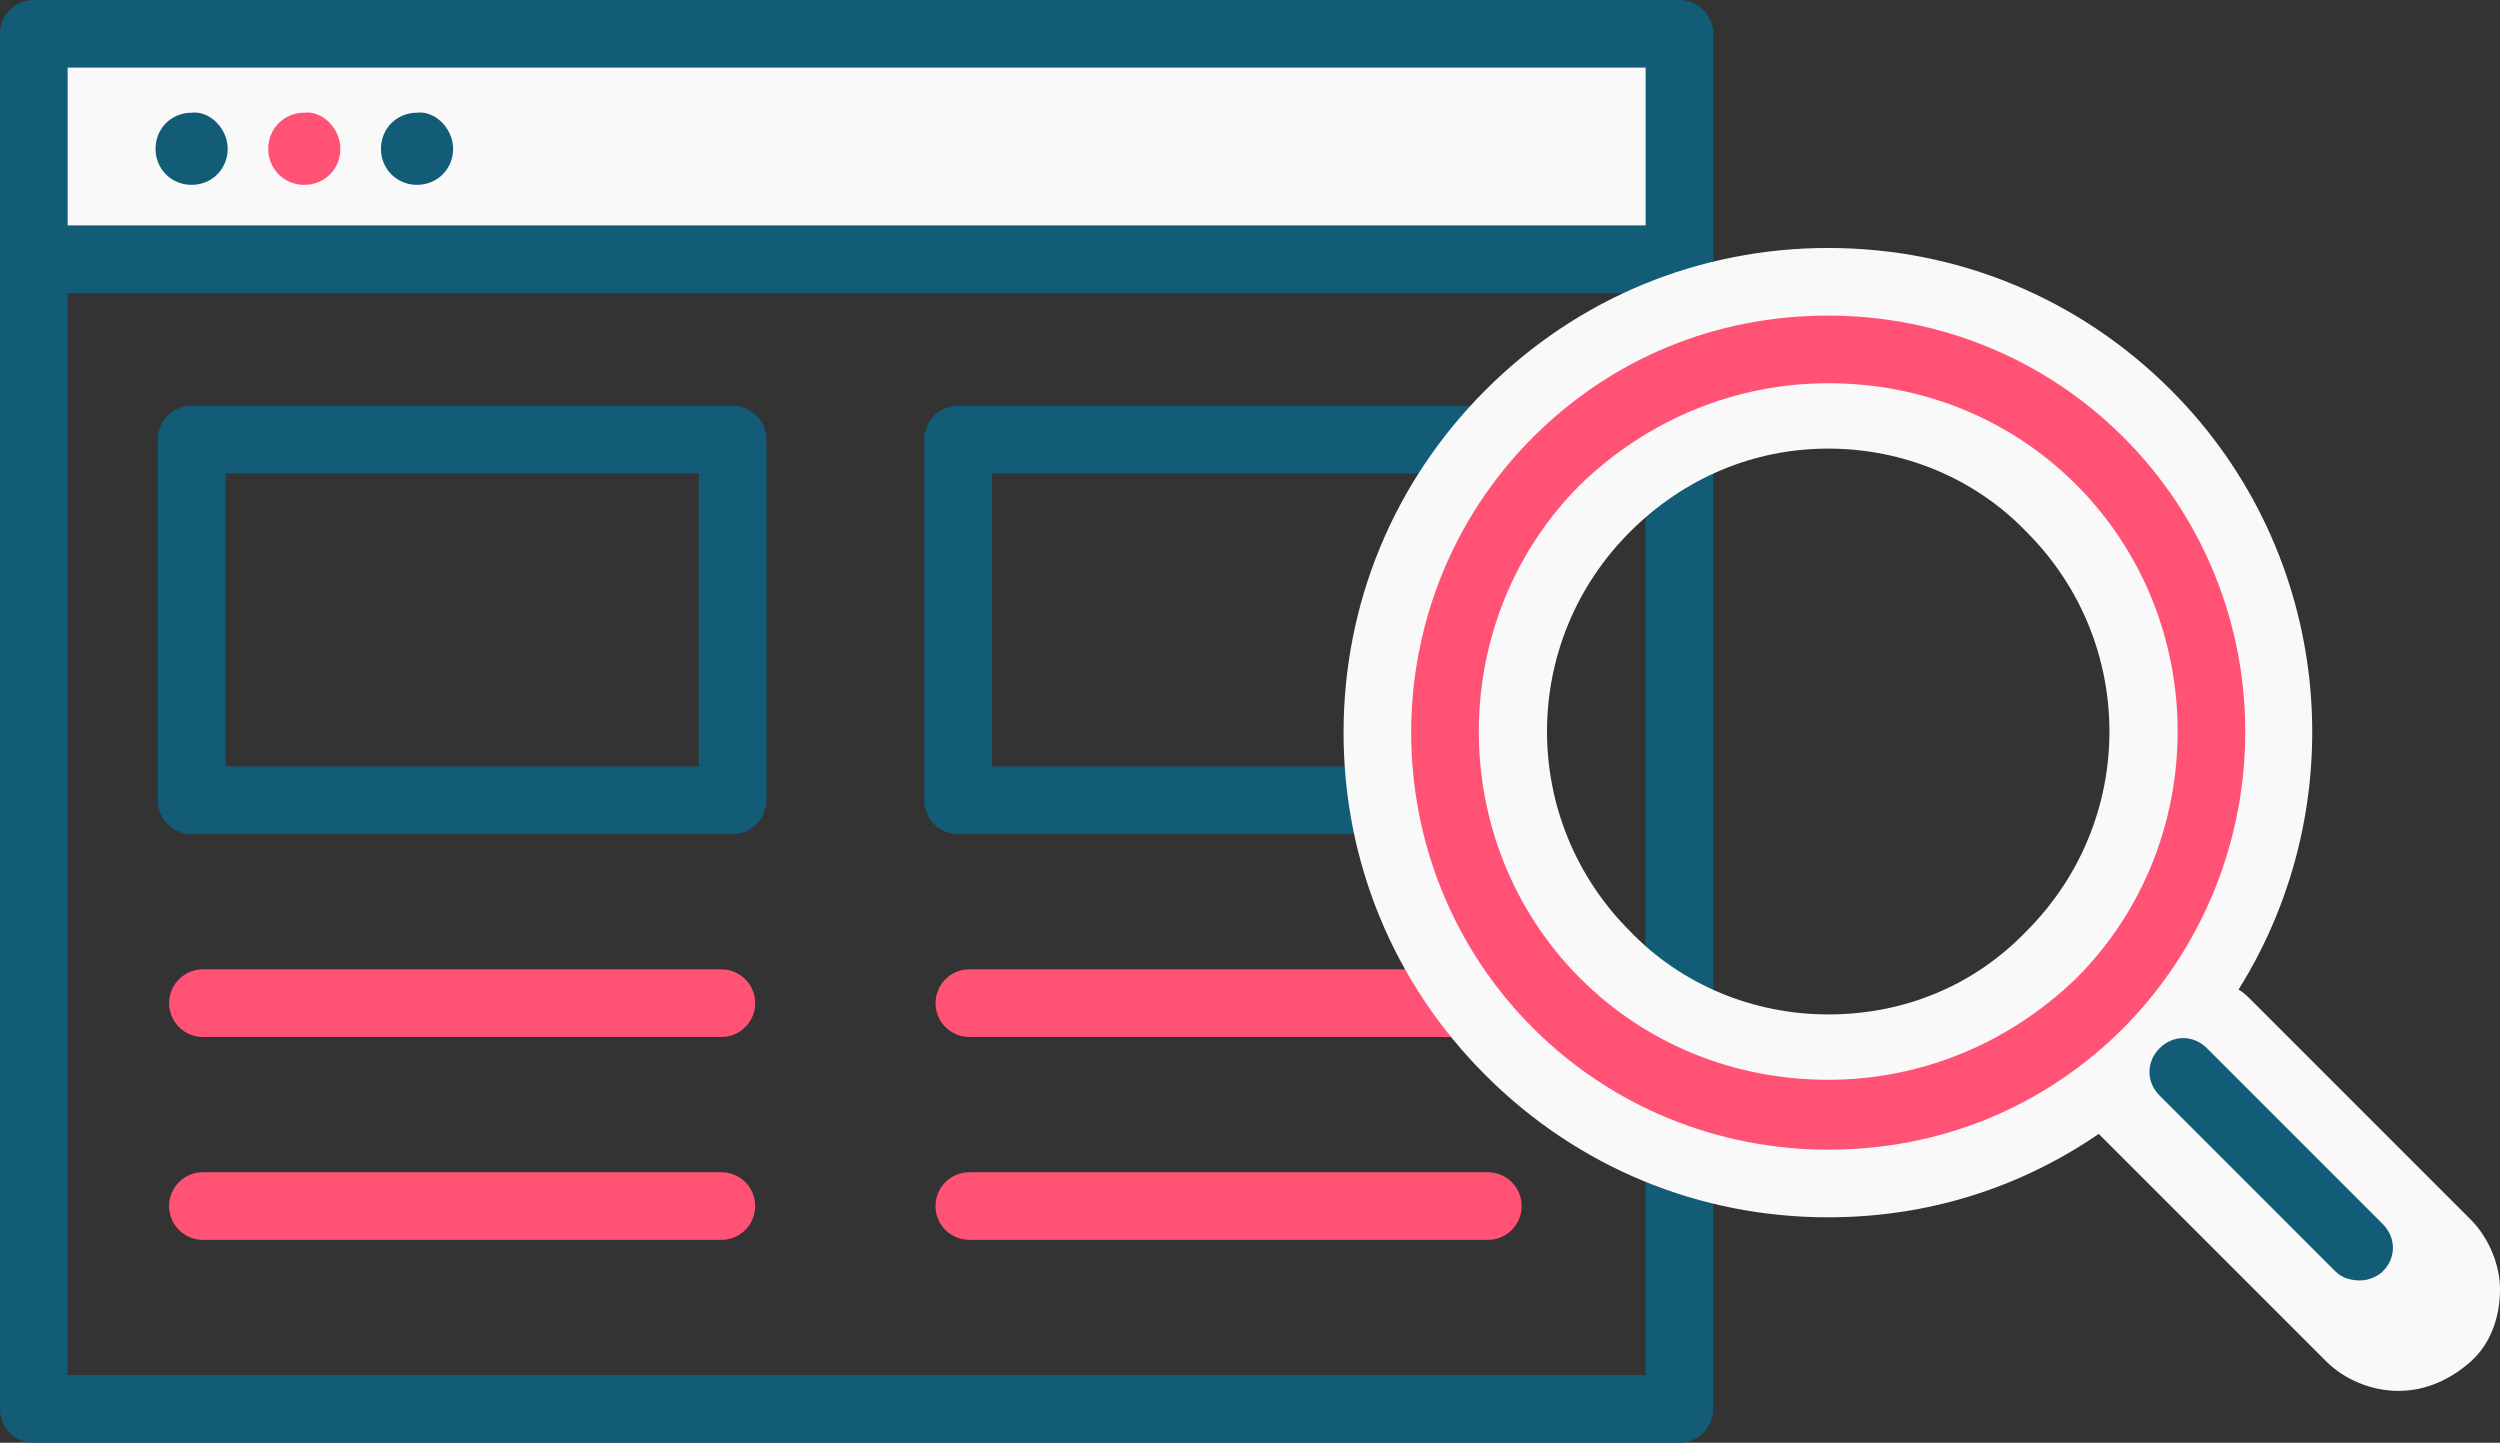
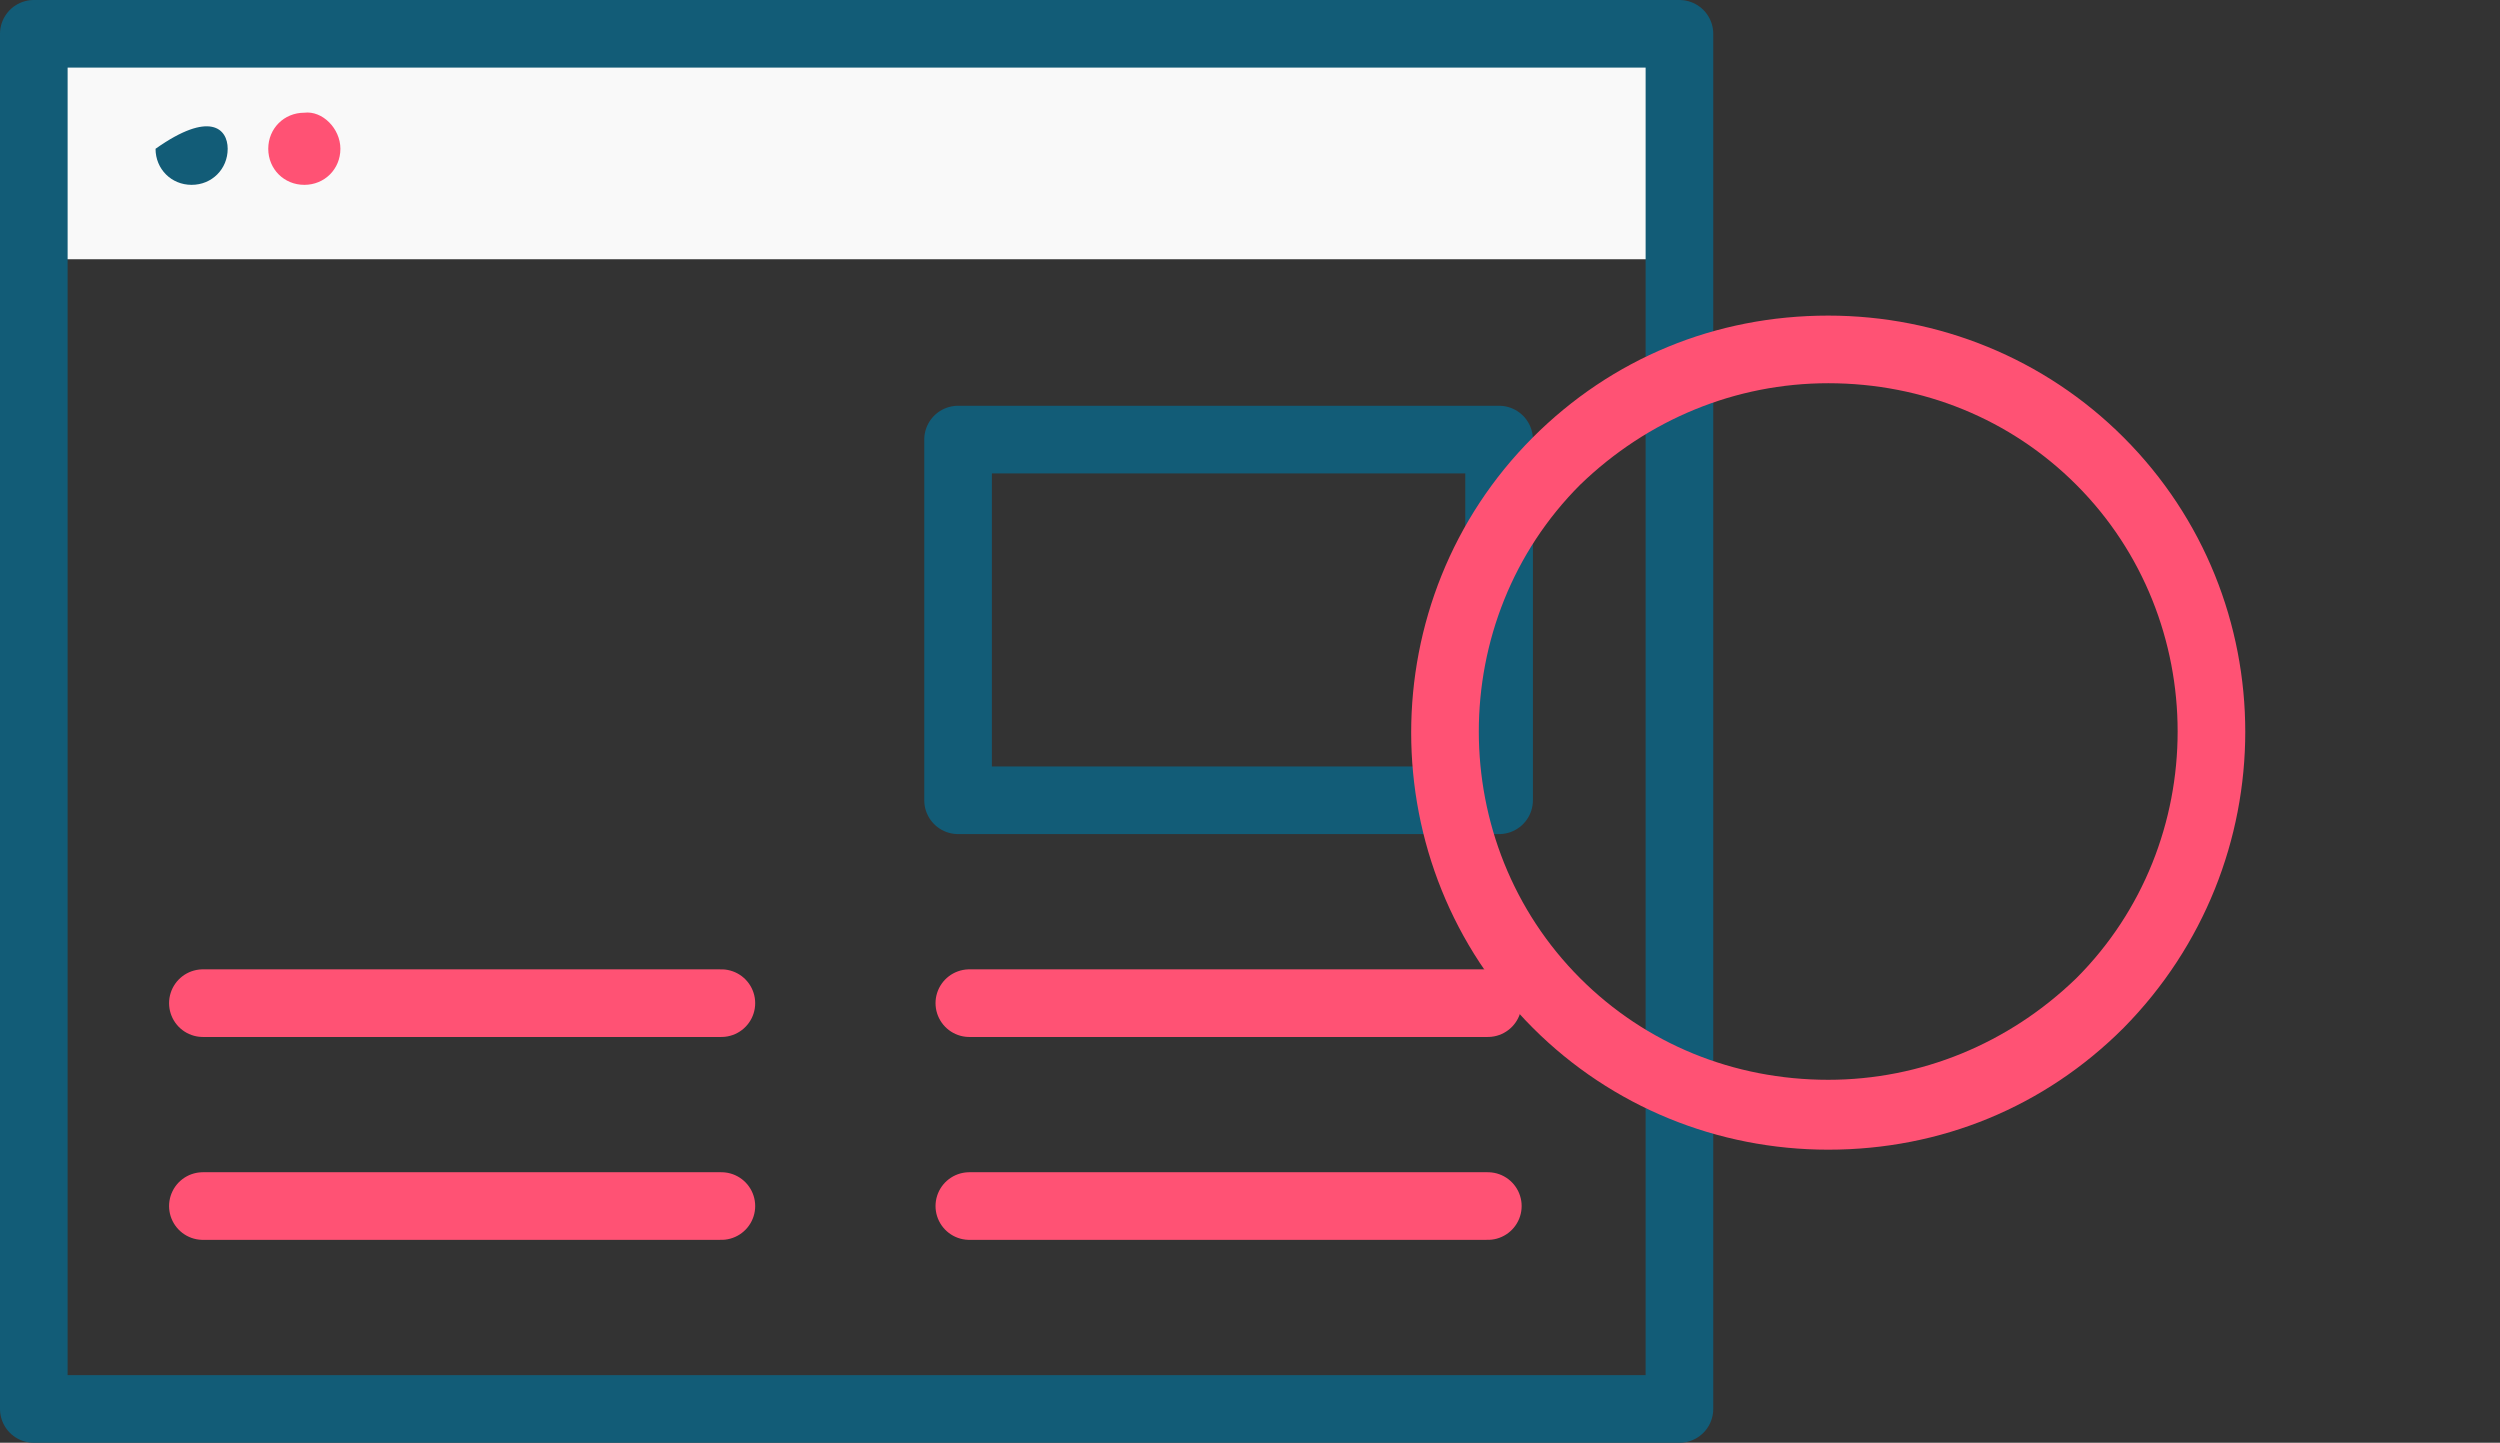
<svg xmlns="http://www.w3.org/2000/svg" xmlns:xlink="http://www.w3.org/1999/xlink" version="1.1" id="Layer_1" x="0px" y="0px" viewBox="0 0 110.9 64" style="enable-background:new 0 0 110.9 64;" xml:space="preserve">
  <rect x="0" y="0" width="110.9" height="64" fill="#333333" stroke="none" />
  <style type="text/css">
	.st0{fill:#F9F9F9;}
	.st1{clip-path:url(#SVGID_2_);fill:none;stroke:#125C77;stroke-width:3;stroke-linejoin:round;stroke-miterlimit:10;}
	.st2{clip-path:url(#SVGID_4_);fill:none;stroke:#125C77;stroke-width:3;stroke-linejoin:round;stroke-miterlimit:10;}
	.st3{clip-path:url(#SVGID_6_);fill:#125C77;}
	.st4{clip-path:url(#SVGID_8_);fill:#FF5274;}
	.st5{clip-path:url(#SVGID_10_);fill:#125C77;}
	.st6{clip-path:url(#SVGID_12_);fill:none;stroke:#125C77;stroke-width:3;stroke-linejoin:round;stroke-miterlimit:10;}
	.st7{clip-path:url(#SVGID_14_);fill:none;stroke:#125C77;stroke-width:3;stroke-linejoin:round;stroke-miterlimit:10;}
	
		.st8{clip-path:url(#SVGID_16_);fill:none;stroke:#FF5274;stroke-width:3;stroke-linecap:round;stroke-linejoin:round;stroke-miterlimit:10;}
	
		.st9{clip-path:url(#SVGID_18_);fill:none;stroke:#FF5274;stroke-width:3;stroke-linecap:round;stroke-linejoin:round;stroke-miterlimit:10;}
	
		.st10{clip-path:url(#SVGID_20_);fill:none;stroke:#FF5274;stroke-width:3;stroke-linecap:round;stroke-linejoin:round;stroke-miterlimit:10;}
	
		.st11{clip-path:url(#SVGID_22_);fill:none;stroke:#FF5274;stroke-width:3;stroke-linecap:round;stroke-linejoin:round;stroke-miterlimit:10;}
	.st12{clip-path:url(#SVGID_24_);fill:#F9F9F9;}
	.st13{clip-path:url(#SVGID_26_);fill:#FF5274;}
	.st14{clip-path:url(#SVGID_28_);fill:#125C77;}
</style>
  <rect x="1.5" y="1.5" class="st0" width="72.5" height="10" />
  <g>
    <g>
      <defs>
        <rect id="SVGID_1_" width="110.9" height="64" />
      </defs>
      <clipPath id="SVGID_2_">
        <use xlink:href="#SVGID_1_" style="overflow:visible;" />
      </clipPath>
      <rect x="1.5" y="1.5" class="st1" width="73" height="61" />
    </g>
    <g>
      <defs>
        <rect id="SVGID_3_" width="110.9" height="64" />
      </defs>
      <clipPath id="SVGID_4_">
        <use xlink:href="#SVGID_3_" style="overflow:visible;" />
      </clipPath>
-       <line class="st2" x1="1" y1="11.5" x2="74" y2="11.5" />
    </g>
    <g>
      <defs>
        <rect id="SVGID_5_" width="110.9" height="64" />
      </defs>
      <clipPath id="SVGID_6_">
        <use xlink:href="#SVGID_5_" style="overflow:visible;" />
      </clipPath>
-       <path class="st3" d="M10.1,6.6c0,0.9-0.7,1.6-1.6,1.6c-0.9,0-1.6-0.7-1.6-1.6c0-0.9,0.7-1.6,1.6-1.6C9.3,4.9,10.1,5.7,10.1,6.6" />
+       <path class="st3" d="M10.1,6.6c0,0.9-0.7,1.6-1.6,1.6c-0.9,0-1.6-0.7-1.6-1.6C9.3,4.9,10.1,5.7,10.1,6.6" />
    </g>
    <g>
      <defs>
        <rect id="SVGID_7_" width="110.9" height="64" />
      </defs>
      <clipPath id="SVGID_8_">
        <use xlink:href="#SVGID_7_" style="overflow:visible;" />
      </clipPath>
      <path class="st4" d="M15.1,6.6c0,0.9-0.7,1.6-1.6,1.6c-0.9,0-1.6-0.7-1.6-1.6c0-0.9,0.7-1.6,1.6-1.6C14.3,4.9,15.1,5.7,15.1,6.6" />
    </g>
    <g>
      <defs>
-         <rect id="SVGID_9_" width="110.9" height="64" />
-       </defs>
+         </defs>
      <clipPath id="SVGID_10_">
        <use xlink:href="#SVGID_9_" style="overflow:visible;" />
      </clipPath>
      <path class="st5" d="M20.1,6.6c0,0.9-0.7,1.6-1.6,1.6c-0.9,0-1.6-0.7-1.6-1.6c0-0.9,0.7-1.6,1.6-1.6C19.3,4.9,20.1,5.7,20.1,6.6" />
    </g>
    <g>
      <defs>
        <rect id="SVGID_11_" width="110.9" height="64" />
      </defs>
      <clipPath id="SVGID_12_">
        <use xlink:href="#SVGID_11_" style="overflow:visible;" />
      </clipPath>
-       <rect x="8.5" y="19.5" class="st6" width="24" height="16" />
    </g>
    <g>
      <defs>
        <rect id="SVGID_13_" width="110.9" height="64" />
      </defs>
      <clipPath id="SVGID_14_">
        <use xlink:href="#SVGID_13_" style="overflow:visible;" />
      </clipPath>
      <rect x="42.5" y="19.5" class="st7" width="24" height="16" />
    </g>
    <g>
      <defs>
        <rect id="SVGID_15_" width="110.9" height="64" />
      </defs>
      <clipPath id="SVGID_16_">
        <use xlink:href="#SVGID_15_" style="overflow:visible;" />
      </clipPath>
      <line class="st8" x1="9" y1="44.5" x2="32" y2="44.5" />
    </g>
    <g>
      <defs>
        <rect id="SVGID_17_" width="110.9" height="64" />
      </defs>
      <clipPath id="SVGID_18_">
        <use xlink:href="#SVGID_17_" style="overflow:visible;" />
      </clipPath>
      <line class="st9" x1="9" y1="53.5" x2="32" y2="53.5" />
    </g>
    <g>
      <defs>
        <rect id="SVGID_19_" width="110.9" height="64" />
      </defs>
      <clipPath id="SVGID_20_">
        <use xlink:href="#SVGID_19_" style="overflow:visible;" />
      </clipPath>
      <line class="st10" x1="43" y1="44.5" x2="66" y2="44.5" />
    </g>
    <g>
      <defs>
        <rect id="SVGID_21_" width="110.9" height="64" />
      </defs>
      <clipPath id="SVGID_22_">
        <use xlink:href="#SVGID_21_" style="overflow:visible;" />
      </clipPath>
      <line class="st11" x1="43" y1="53.5" x2="66" y2="53.5" />
    </g>
    <g>
      <defs>
        <rect id="SVGID_23_" width="110.9" height="64" />
      </defs>
      <clipPath id="SVGID_24_">
        <use xlink:href="#SVGID_23_" style="overflow:visible;" />
      </clipPath>
-       <path class="st12" d="M109.6,54.1l-9.8-9.8c-0.1-0.1-0.3-0.3-0.5-0.4c5.2-8.3,4.2-19.4-3-26.6c-4.1-4.1-9.5-6.3-15.2-6.3    c-5.7,0-11.1,2.2-15.2,6.3c-4.1,4.1-6.3,9.5-6.3,15.2c0,5.7,2.2,11.1,6.3,15.2C70,51.8,75.4,54,81.1,54c4.4,0,8.5-1.3,12-3.7    c0.1,0.1,0.2,0.2,0.3,0.3l9.8,9.8c0.8,0.8,2,1.3,3.2,1.3s2.3-0.5,3.2-1.3c0.9-0.8,1.3-2,1.3-3.2C110.9,56.1,110.4,54.9,109.6,54.1     M81.1,45c-3.3,0-6.5-1.3-8.8-3.7c-4.9-4.9-4.9-12.8,0-17.7c2.4-2.4,5.5-3.7,8.8-3.7c3.3,0,6.5,1.3,8.8,3.7    c4.9,4.9,4.9,12.8,0,17.7C87.6,43.7,84.5,45,81.1,45" />
    </g>
    <g>
      <defs>
        <rect id="SVGID_25_" width="110.9" height="64" />
      </defs>
      <clipPath id="SVGID_26_">
        <use xlink:href="#SVGID_25_" style="overflow:visible;" />
      </clipPath>
      <path class="st13" d="M81.1,51c-4.9,0-9.6-1.9-13.1-5.4c-7.2-7.2-7.2-19,0-26.2c3.5-3.5,8.1-5.4,13.1-5.4c4.9,0,9.6,1.9,13.1,5.4    c7.2,7.2,7.2,18.9,0,26.2C90.7,49.1,86.1,51,81.1,51 M81.1,17c-4.1,0-8,1.6-11,4.5c-6,6-6,15.9,0,21.9c2.9,2.9,6.8,4.5,11,4.5    c4.1,0,8-1.6,11-4.5c6-6,6-15.9,0-21.9C89.2,18.6,85.3,17,81.1,17" />
    </g>
    <g>
      <defs>
        <rect id="SVGID_27_" width="110.9" height="64" />
      </defs>
      <clipPath id="SVGID_28_">
        <use xlink:href="#SVGID_27_" style="overflow:visible;" />
      </clipPath>
-       <path class="st14" d="M104.7,56.8c-0.4,0-0.8-0.1-1.1-0.4l-7.8-7.8c-0.6-0.6-0.6-1.5,0-2.1s1.5-0.6,2.1,0l7.8,7.8    c0.6,0.6,0.6,1.5,0,2.1C105.5,56.6,105.1,56.8,104.7,56.8" />
    </g>
  </g>
</svg>